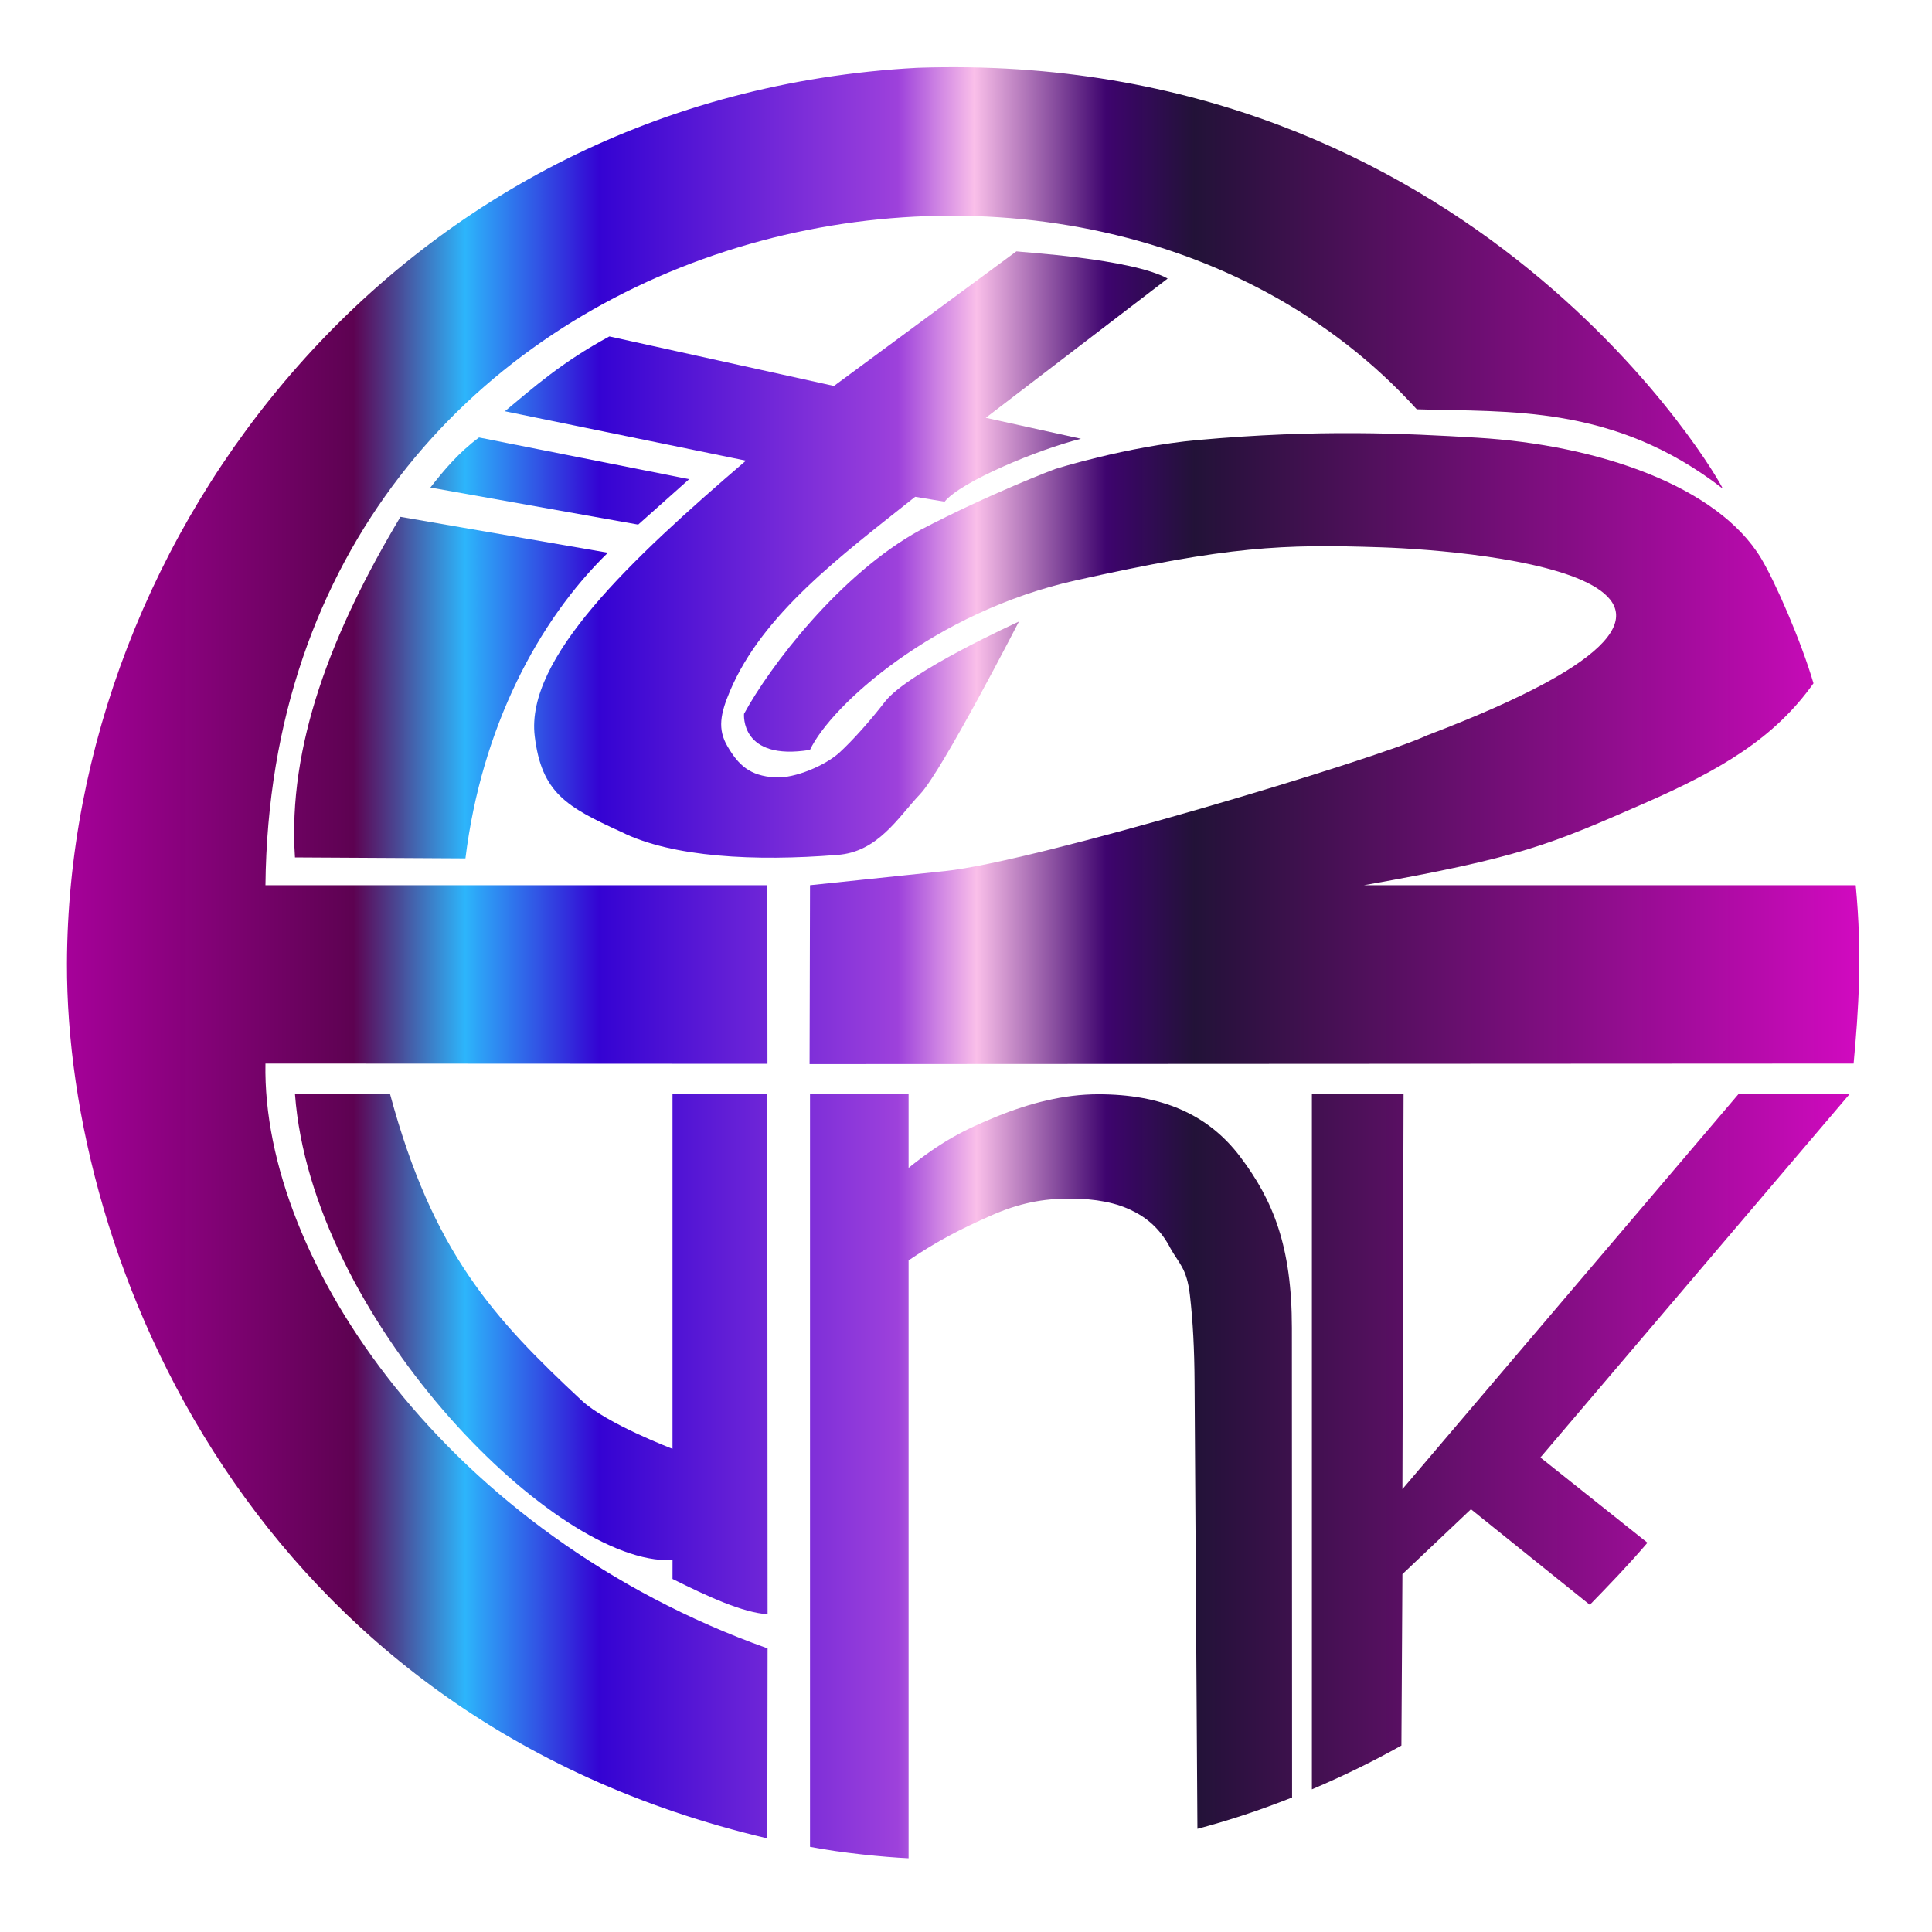
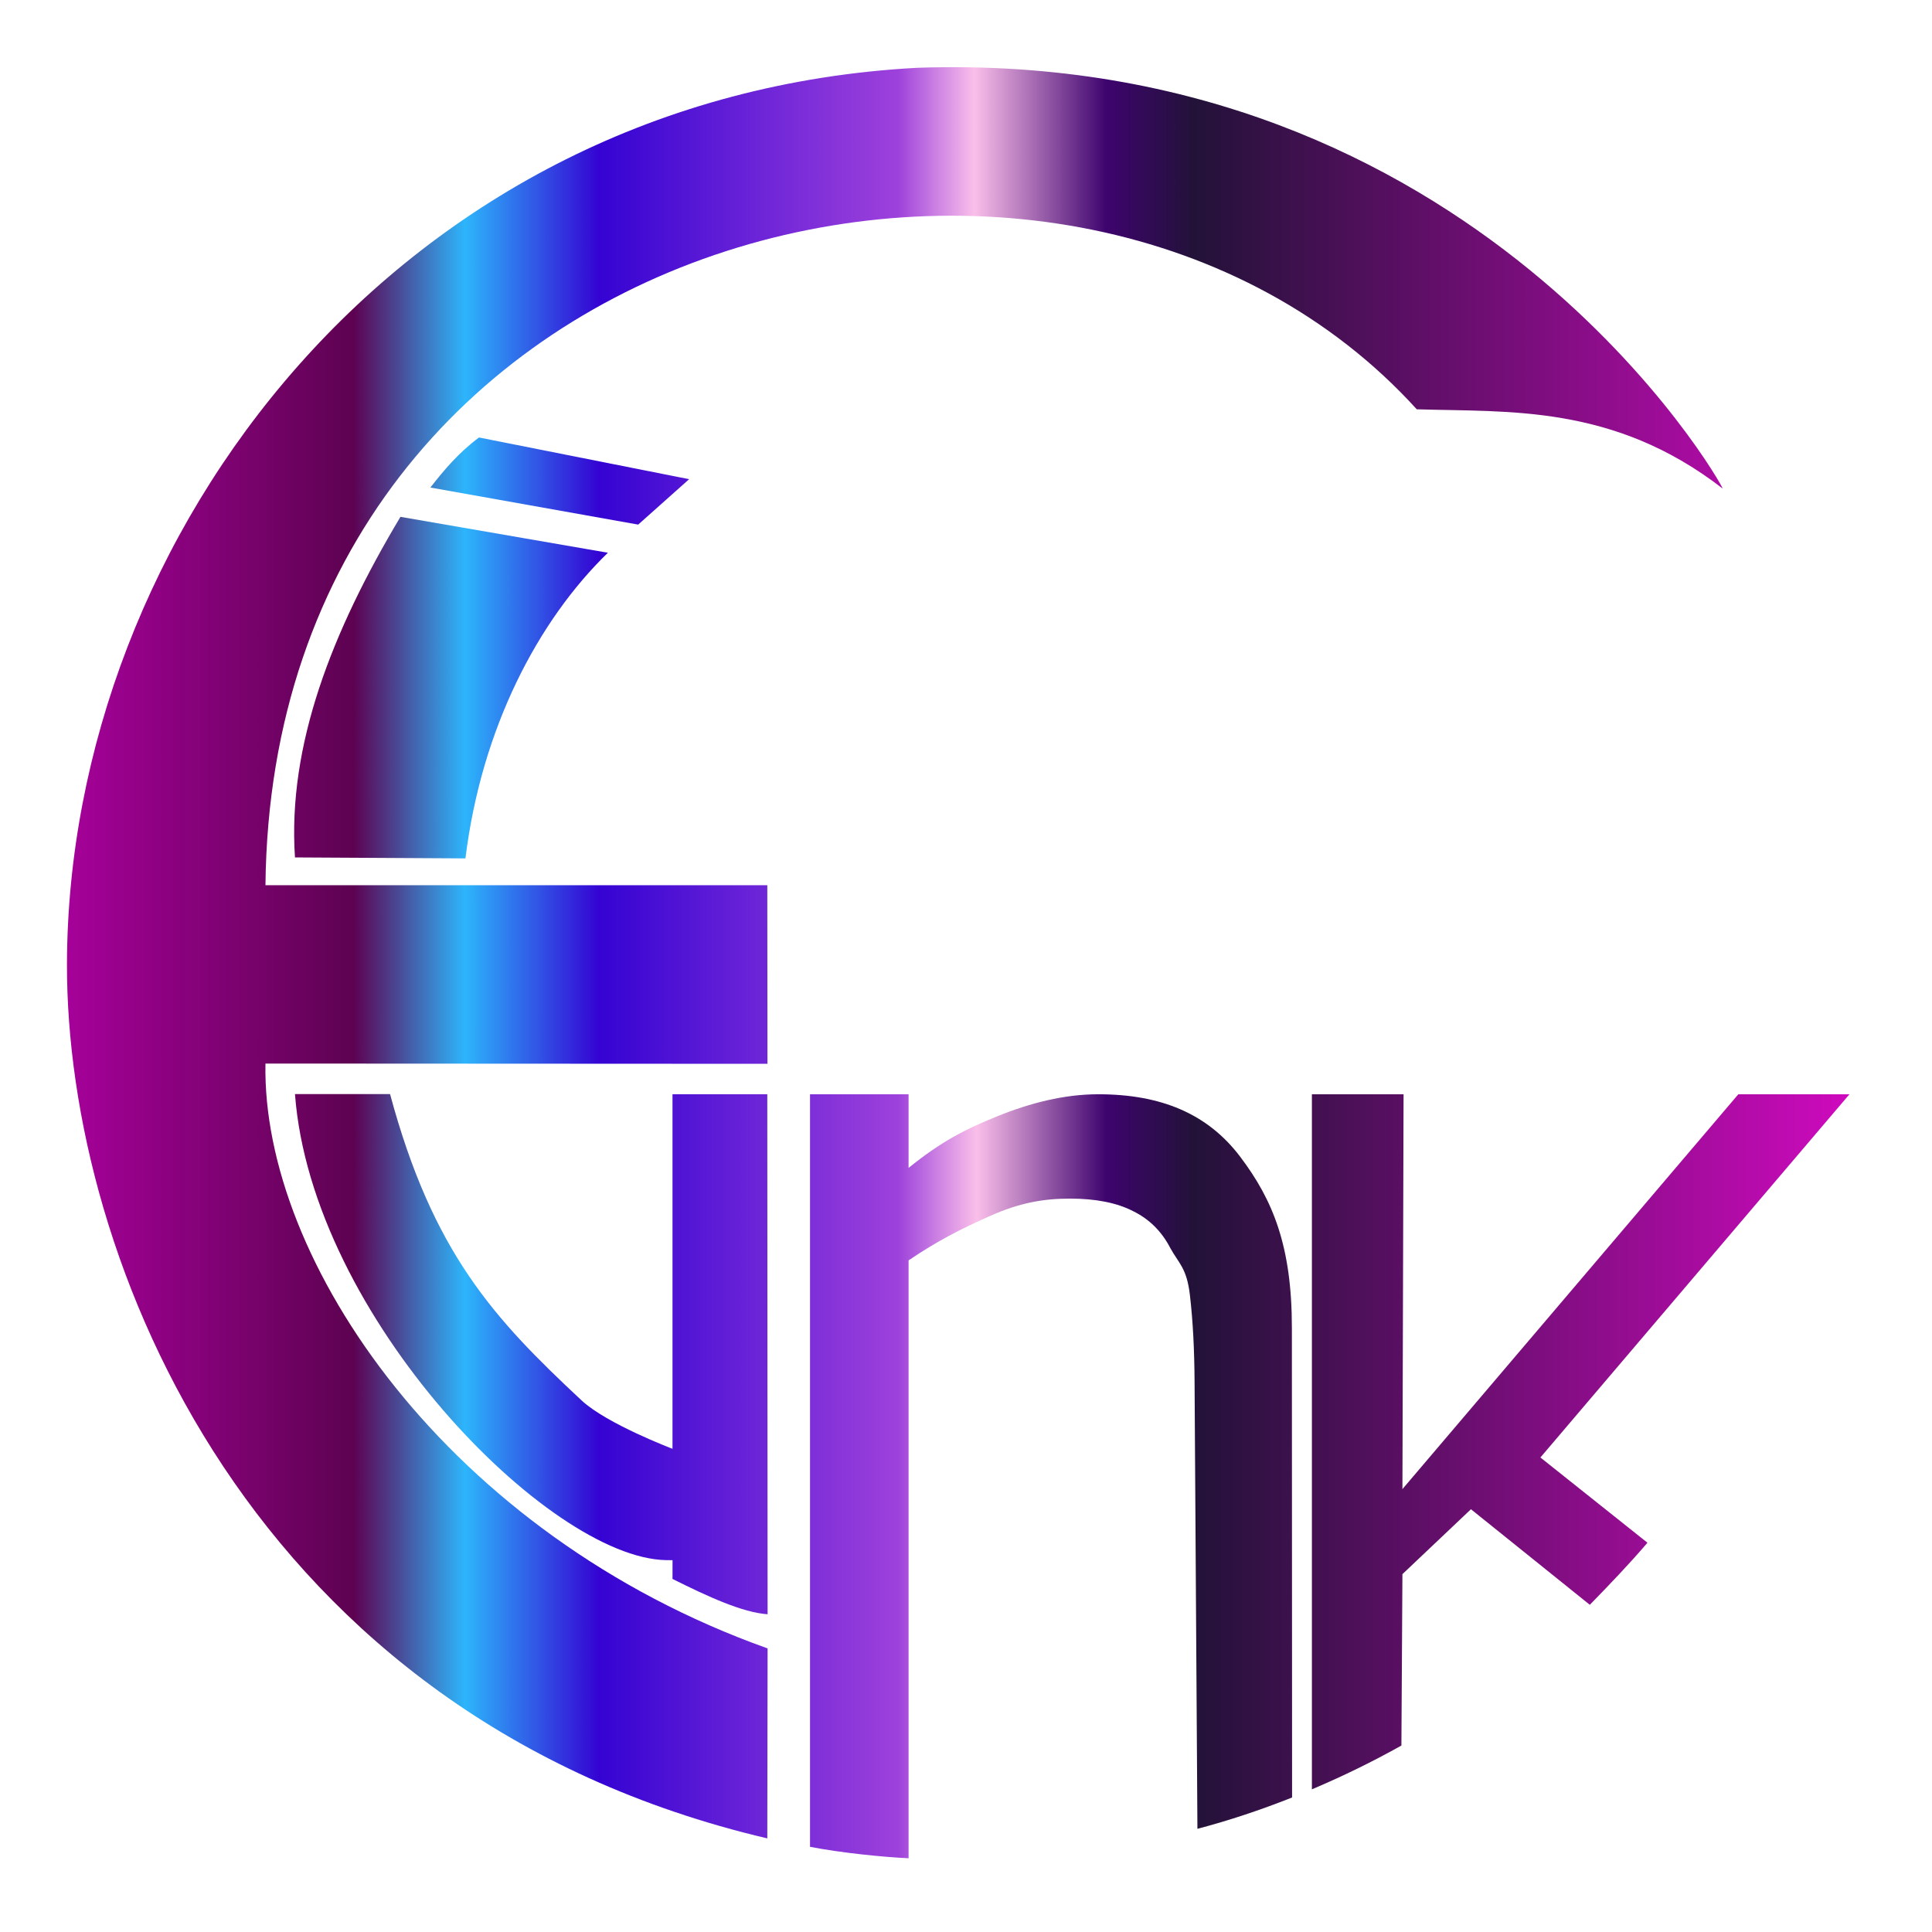
<svg xmlns="http://www.w3.org/2000/svg" xmlns:ns1="http://sodipodi.sourceforge.net/DTD/sodipodi-0.dtd" xmlns:ns2="http://www.inkscape.org/namespaces/inkscape" xmlns:xlink="http://www.w3.org/1999/xlink" width="834.117" height="834.117" viewBox="0 0 220.693 220.693" version="1.1" id="svg5679" ns1:docname="fit2funk-circular_logo_no_bg.svg" ns2:version="1.0.2-2 (e86c870879, 2021-01-15)" ns2:export-filename="D:\Documents\Bands\Fit2Funk\fit2funk-circular_logo_back_bg_1920x1920.png" ns2:export-xdpi="124.3" ns2:export-ydpi="124.3">
  <defs id="defs5673">
    <linearGradient ns2:collect="always" id="linearGradient2950">
      <stop style="stop-color:#ff00f2;stop-opacity:1" offset="0" id="stop2932" />
      <stop style="stop-color:#5c0050;stop-opacity:0.992" offset="0.275" id="stop2934" />
      <stop style="stop-color:#2ab4fb;stop-opacity:0.988" offset="0.323" id="stop2936" />
      <stop style="stop-color:#3200d2;stop-opacity:0.988" offset="0.381" id="stop2938" />
      <stop style="stop-color:#9c3fdb;stop-opacity:0.988" offset="0.51" id="stop2940" />
      <stop style="stop-color:#fabee9;stop-opacity:0.984" offset="0.543" id="stop2942" />
      <stop style="stop-color:#3b006c;stop-opacity:0.984" offset="0.6" id="stop2944" />
      <stop style="stop-color:#1e0d34;stop-opacity:0.98" offset="0.638" id="stop2946" />
      <stop style="stop-color:#ff03e3;stop-opacity:0.98" offset="1" id="stop2948" />
    </linearGradient>
    <linearGradient ns2:collect="always" id="linearGradient2969">
      <stop style="stop-color:#ff00f2;stop-opacity:1" offset="0" id="stop2961" />
      <stop style="stop-color:#5c0050;stop-opacity:0.992" offset="0.275" id="stop2971" />
      <stop style="stop-color:#2ab4fb;stop-opacity:0.988" offset="0.323" id="stop2973" />
      <stop style="stop-color:#3200d2;stop-opacity:0.988" offset="0.381" id="stop2975" />
      <stop style="stop-color:#9c3fdb;stop-opacity:0.988" offset="0.51" id="stop2963" />
      <stop style="stop-color:#fabee9;stop-opacity:0.984" offset="0.544" id="stop2977" />
      <stop style="stop-color:#3b006c;stop-opacity:0.984" offset="0.6" id="stop2965" />
      <stop style="stop-color:#1e0d34;stop-opacity:0.98" offset="0.638" id="stop2981" />
      <stop style="stop-color:#ff03e3;stop-opacity:0.98" offset="1" id="stop2967" />
    </linearGradient>
    <linearGradient ns2:collect="always" xlink:href="#linearGradient2950" id="linearGradient7269" gradientUnits="userSpaceOnUse" x1="92.048" y1="28.865" x2="356.538" y2="28.865" />
    <linearGradient ns2:collect="always" xlink:href="#linearGradient2969" id="linearGradient7271" gradientUnits="userSpaceOnUse" x1="92.048" y1="28.865" x2="356.538" y2="28.865" />
    <linearGradient ns2:collect="always" xlink:href="#linearGradient2969" id="linearGradient7273" gradientUnits="userSpaceOnUse" x1="92.048" y1="28.865" x2="356.538" y2="28.865" />
    <linearGradient ns2:collect="always" xlink:href="#linearGradient2969" id="linearGradient7275" gradientUnits="userSpaceOnUse" x1="92.048" y1="28.865" x2="356.538" y2="28.865" />
    <linearGradient ns2:collect="always" xlink:href="#linearGradient2969" id="linearGradient7277" gradientUnits="userSpaceOnUse" x1="92.048" y1="28.865" x2="356.538" y2="28.865" />
    <linearGradient ns2:collect="always" xlink:href="#linearGradient2969" id="linearGradient7279" gradientUnits="userSpaceOnUse" x1="92.048" y1="28.865" x2="356.538" y2="28.865" />
    <linearGradient ns2:collect="always" xlink:href="#linearGradient2969" id="linearGradient7281" gradientUnits="userSpaceOnUse" x1="92.048" y1="28.865" x2="356.538" y2="28.865" />
    <linearGradient ns2:collect="always" xlink:href="#linearGradient2969" id="linearGradient7283" gradientUnits="userSpaceOnUse" x1="92.048" y1="28.865" x2="356.538" y2="28.865" />
  </defs>
  <ns1:namedview id="base" pagecolor="#ffffff" bordercolor="#666666" borderopacity="1.0" ns2:pageopacity="0.0" ns2:pageshadow="2" ns2:zoom="0.5" ns2:cx="265.93288" ns2:cy="387.99205" ns2:document-units="mm" ns2:current-layer="layer4" ns2:document-rotation="0" showgrid="false" units="px" showguides="true" ns2:guide-bbox="true" ns2:snap-bbox="true" ns2:snap-global="true" ns2:window-width="1920" ns2:window-height="1017" ns2:window-x="-8" ns2:window-y="-8" ns2:window-maximized="1" ns2:bbox-nodes="true" ns2:snap-smooth-nodes="true" fit-margin-top="0" fit-margin-left="0" fit-margin-right="0" fit-margin-bottom="0">
    <ns1:guide position="7.649,77.709" orientation="1,0" id="guide6242" />
    <ns1:guide position="232.156,212.948" orientation="0,-1" id="guide6244" />
    <ns1:guide position="262.624,8.219" orientation="0,-1" id="guide6246" />
    <ns1:guide position="212.378,157.89" orientation="1,0" id="guide6254" />
    <ns1:guide position="226.191,119.575" orientation="0,-1" id="guide6306" />
    <ns1:guide position="227.779,99.202" orientation="0,-1" id="guide6308" />
    <ns1:guide position="166.528,95.697" orientation="0,-1" id="guide6321" />
    <ns1:guide position="149.859,95.697" orientation="1,0" id="guide6323" />
    <ns1:guide position="76.821,40.331" orientation="1,0" id="guide6566" />
    <ns1:guide position="92.527,9.732" orientation="1,0" id="guide7345" />
    <ns1:guide position="116.389,138.625" orientation="1,0" id="guide7347" />
    <ns1:guide position="58.445,122.75" orientation="0,-1" id="guide2928" />
    <ns1:guide position="147.595,8.219" orientation="1,0" id="guide2952" />
    <ns1:guide position="136.782,11.611" orientation="1,0" id="guide2954" />
    <ns1:guide position="103.788,8.425" orientation="1,0" id="guide2956" />
    <ns1:guide position="211.98,119.575" orientation="1,0" id="guide2958" />
    <ns1:guide position="211.74,99.202" orientation="1,0" id="guide2960" />
    <ns1:guide position="87.649,87.991" orientation="1,0" id="guide2962" />
    <ns1:guide position="125.443,95.697" orientation="0,-1" id="guide2964" />
    <ns1:guide position="30.323,98.38" orientation="1,0" id="guide2966" />
    <ns1:guide position="33.695,95.714" orientation="1,0" id="guide2968" />
  </ns1:namedview>
  <g ns2:groupmode="layer" id="layer4" ns2:label="Logo" transform="translate(-124.382,-21.119)">
    <path style="font-style:normal;font-weight:normal;font-size:105.087px;line-height:1.25;font-family:sans-serif;fill:url(#linearGradient7269);fill-opacity:1;stroke:none;stroke-width:2.632" d="M 286.221,67.875 C 246.866,24.52 155.499,46.096 154.705,122.237 h 57.326 l 0.019,20.401 -57.345,-0.029 c -0.43,22.519 20.865,53.814 57.359,66.807 l -0.033,21.702 c -58.928,-13.852 -80.08,-66.075 -79.999,-99.891 0.117,-48.935 37.97,-99.2 97.143,-102.364 63.764,-2.174 91.995,47.638 91.986,48.062 -12.454,-9.645 -24.446,-8.718 -34.94,-9.052 z" id="path6562-1" ns1:nodetypes="cccccccscccc" ns2:export-xdpi="101.29" ns2:export-ydpi="101.29" ns2:label="f" />
    <path style="font-style:normal;font-weight:normal;font-size:105.087px;line-height:1.25;font-family:sans-serif;fill:url(#linearGradient7271);fill-opacity:1;stroke:none;stroke-width:2.632" d="m 177.549,119.172 -19.472,-0.109 c -0.858,-12.789 4.197,-25.769 12.049,-38.906 l 23.695,4.101 c -7.972,7.742 -14.441,20.031 -16.272,34.915 z" id="path6560-1" ns2:export-xdpi="101.29" ns2:export-ydpi="101.29" ns2:label="i" ns1:nodetypes="ccccc" />
    <path style="font-style:normal;font-weight:normal;font-size:105.087px;line-height:1.25;font-family:sans-serif;fill:url(#linearGradient7273);fill-opacity:1;stroke:none;stroke-width:2.632" d="m 197.282,81.044 -23.737,-4.233 c 1.589,-2.037 3.271,-4.028 5.556,-5.717 l 24.001,4.763 z" id="path6558-9" ns2:export-xdpi="101.29" ns2:export-ydpi="101.29" ns2:label="i dot" />
-     <path style="font-style:normal;font-weight:normal;font-size:105.087px;line-height:1.25;font-family:sans-serif;fill:url(#linearGradient7275);fill-opacity:1;stroke:none;stroke-width:2.632" d="m 229.496,111.823 c -2.493,2.611 -4.824,6.668 -9.527,6.958 -9.291,0.742 -18.766,0.282 -24.593,-2.617 -6.269,-2.87 -9.129,-4.458 -9.912,-10.949 -1.072,-8.885 10.923,-20.153 24.127,-31.475 l -27.537,-5.643 c 3.257,-2.703 6.48,-5.594 11.938,-8.548 l 25.656,5.658 20.836,-15.376 c 0.385,0.092 13.125,0.809 17.279,3.109 l -20.777,15.905 10.87,2.395 c -4.834,1.203 -13.7,4.872 -15.571,7.186 l -3.361,-0.559 c -8.515,6.767 -17.419,13.367 -21.154,22.183 -1.106,2.61 -1.442,4.365 -0.28,6.336 1.264,2.144 2.535,3.349 5.404,3.535 2.313,0.149 5.853,-1.419 7.405,-2.858 1.552,-1.439 3.49,-3.61 5.184,-5.803 2.686,-3.426 15.287,-9.136 15.287,-9.136 0,0 -8.783,17.088 -11.275,19.699 z" id="path6556-3" ns2:export-xdpi="101.29" ns2:export-ydpi="101.29" ns2:label="t" ns1:nodetypes="zccsccccccccccssszccz" />
-     <path style="font-style:normal;font-weight:normal;font-size:105.087px;line-height:1.25;font-family:sans-serif;fill:url(#linearGradient7277);fill-opacity:1;stroke:none;stroke-width:2.632" d="m 336.122,142.61 -119.261,0.061 0.049,-20.434 15.473,-1.62 c 10.202,-1.068 49.206,-12.767 55.015,-15.5 45.903,-17.475 6.085,-21.101 -5.241,-21.479 -11.326,-0.379 -17.332,-0.138 -34.892,3.776 -16.156,3.601 -27.934,14.257 -30.358,19.363 -8.019,1.31 -7.534,-4.118 -7.534,-4.118 2.91,-5.348 10.88,-15.923 20.108,-20.986 8.077,-4.228 15.433,-6.98 15.433,-6.98 0,0 8.207,-2.578 16.248,-3.304 13.911,-1.257 23.73,-0.76 31.924,-0.273 13.894,0.826 27.479,5.532 32.459,13.765 1.623,2.683 4.604,9.542 5.992,14.291 -4.417,6.227 -10.514,9.854 -19.32,13.709 -10.776,4.718 -14.129,6.183 -32.042,9.358 h 56.185 c 0.763,7.958 0.328,14.257 -0.24,20.373 z" id="path6554-6" ns2:export-xdpi="101.29" ns2:export-ydpi="101.29" ns2:label="2" ns1:nodetypes="cccsczsccccssscsccc" />
    <path style="font-style:normal;font-weight:normal;font-size:105.087px;line-height:1.25;font-family:sans-serif;fill:url(#linearGradient7279);fill-opacity:1;stroke:none;stroke-width:2.632" d="m 271.977,226.448 c -3.724,1.475 -7.237,2.632 -10.813,3.578 l -0.327,-51.151 c -0.022,-3.501 -0.177,-6.775 -0.532,-9.821 -0.355,-3.092 -1.286,-3.631 -2.232,-5.358 -0.986,-1.91 -2.405,-3.319 -4.258,-4.228 -1.853,-0.955 -4.258,-1.432 -7.214,-1.432 -3.035,0 -5.746,0.474 -9.157,1.996 -3.278,1.463 -5.941,2.807 -9.274,5.059 v 68.297 c -2.903,-0.136 -7.6,-0.601 -11.261,-1.306 v -85.965 h 11.261 v 8.411 c 3.668,-2.955 6.307,-4.347 10.152,-5.904 3.706,-1.5 7.601,-2.507 11.504,-2.507 7.135,0 12.485,2.189 16.23,7.144 3.745,4.956 5.898,10.223 5.898,19.544 z" id="path6552-6" ns2:export-xdpi="101.29" ns2:export-ydpi="101.29" ns2:label="n" ns1:nodetypes="ccccccssccccccssscc" />
    <path style="font-style:normal;font-weight:normal;font-size:105.087px;line-height:1.25;font-family:sans-serif;fill:url(#linearGradient7281);fill-opacity:1;stroke:none;stroke-width:2.632" d="m 312.57,197.345 c -2.201,2.578 -4.392,4.837 -6.583,7.092 l -13.578,-10.917 -7.828,7.414 -0.116,19.58 c -3.347,1.873 -6.646,3.48 -10.225,5.002 v -79.399 h 10.472 l -0.131,45.104 38.371,-45.104 h 12.694 l -35.303,41.491 z" id="path6550-6" ns2:export-xdpi="101.29" ns2:export-ydpi="101.29" ns2:label="k" ns1:nodetypes="ccccccccccccc" />
    <path style="font-style:normal;font-weight:normal;font-size:105.087px;line-height:1.25;font-family:sans-serif;display:inline;fill:url(#linearGradient7283);fill-opacity:1;stroke:none;stroke-width:2.632" d="m 212.064,205.514 c -2.853,-0.193 -6.777,-1.994 -10.861,-4.033 l 0.003,-2.142 -0.772,-0.007 c -13.38,-0.285 -40.46,-27.816 -42.357,-53.234 h 10.861 c 4.888,18.1 11.824,25.616 21.888,34.999 2.865,2.671 10.376,5.518 10.376,5.518 v -40.5 h 10.828 z" id="path6318-8" ns1:nodetypes="ccccccacccc" ns2:export-xdpi="101.29" ns2:export-ydpi="101.29" ns2:label="u" />
  </g>
</svg>